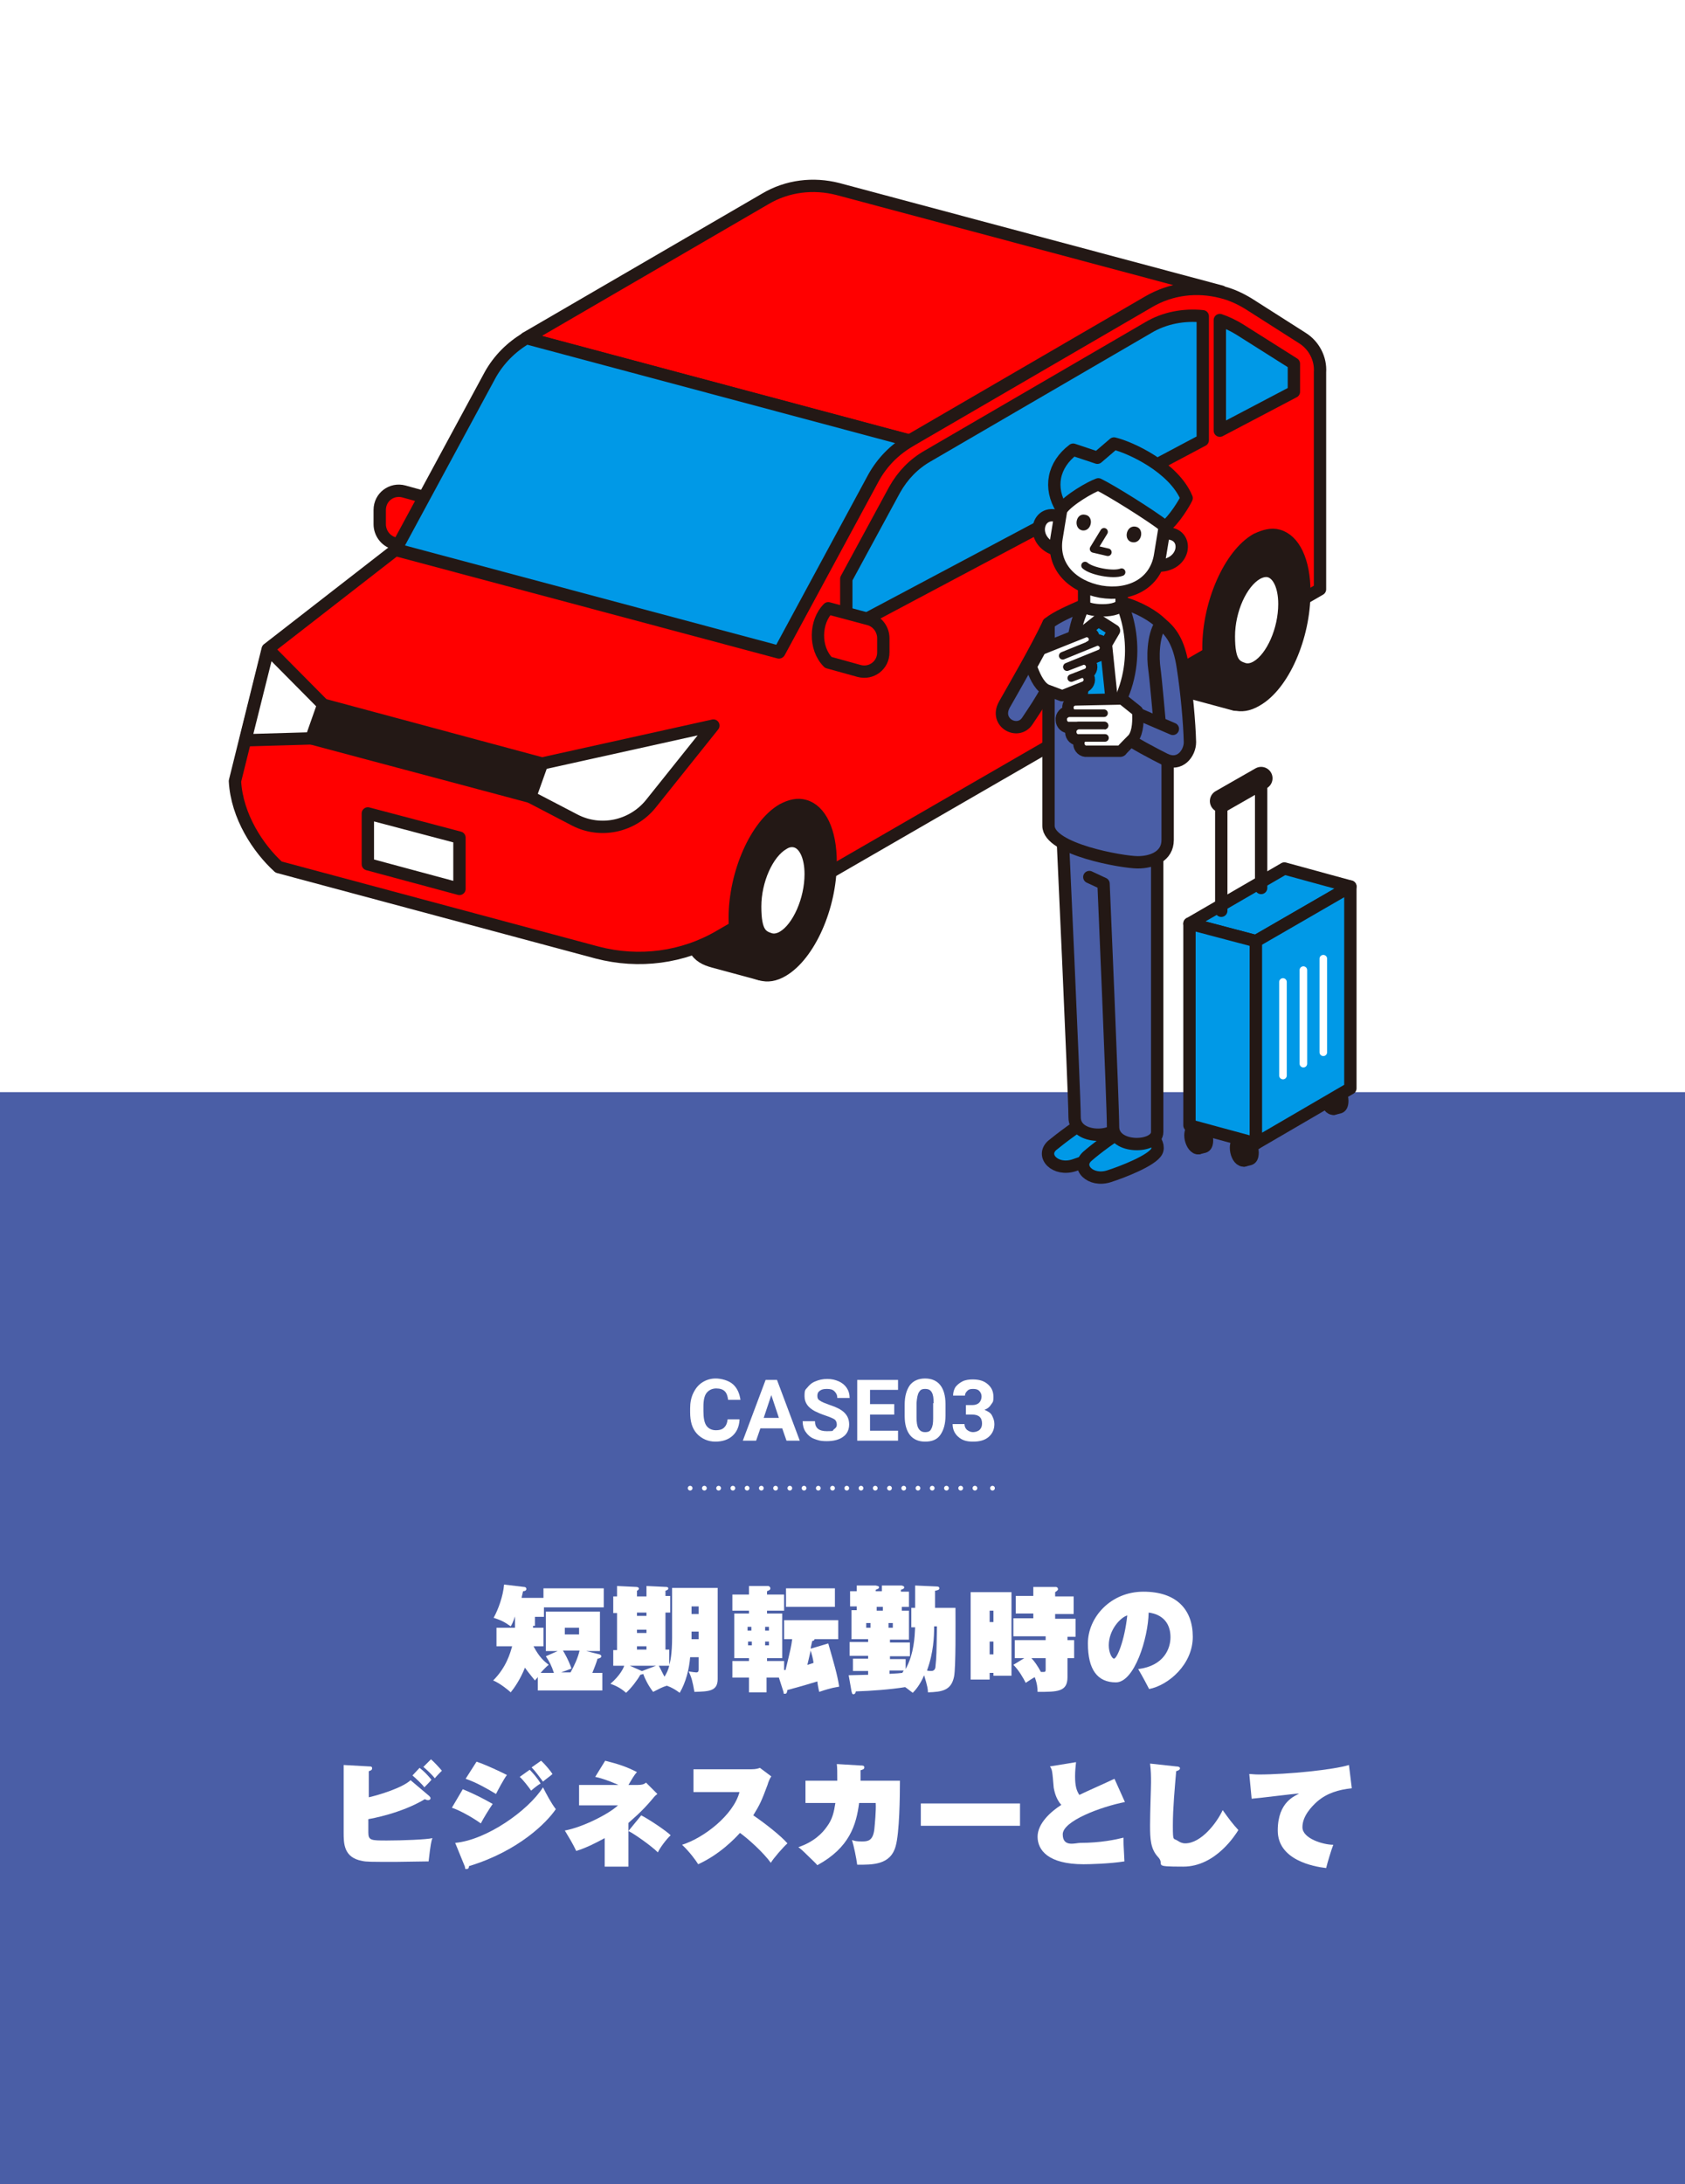
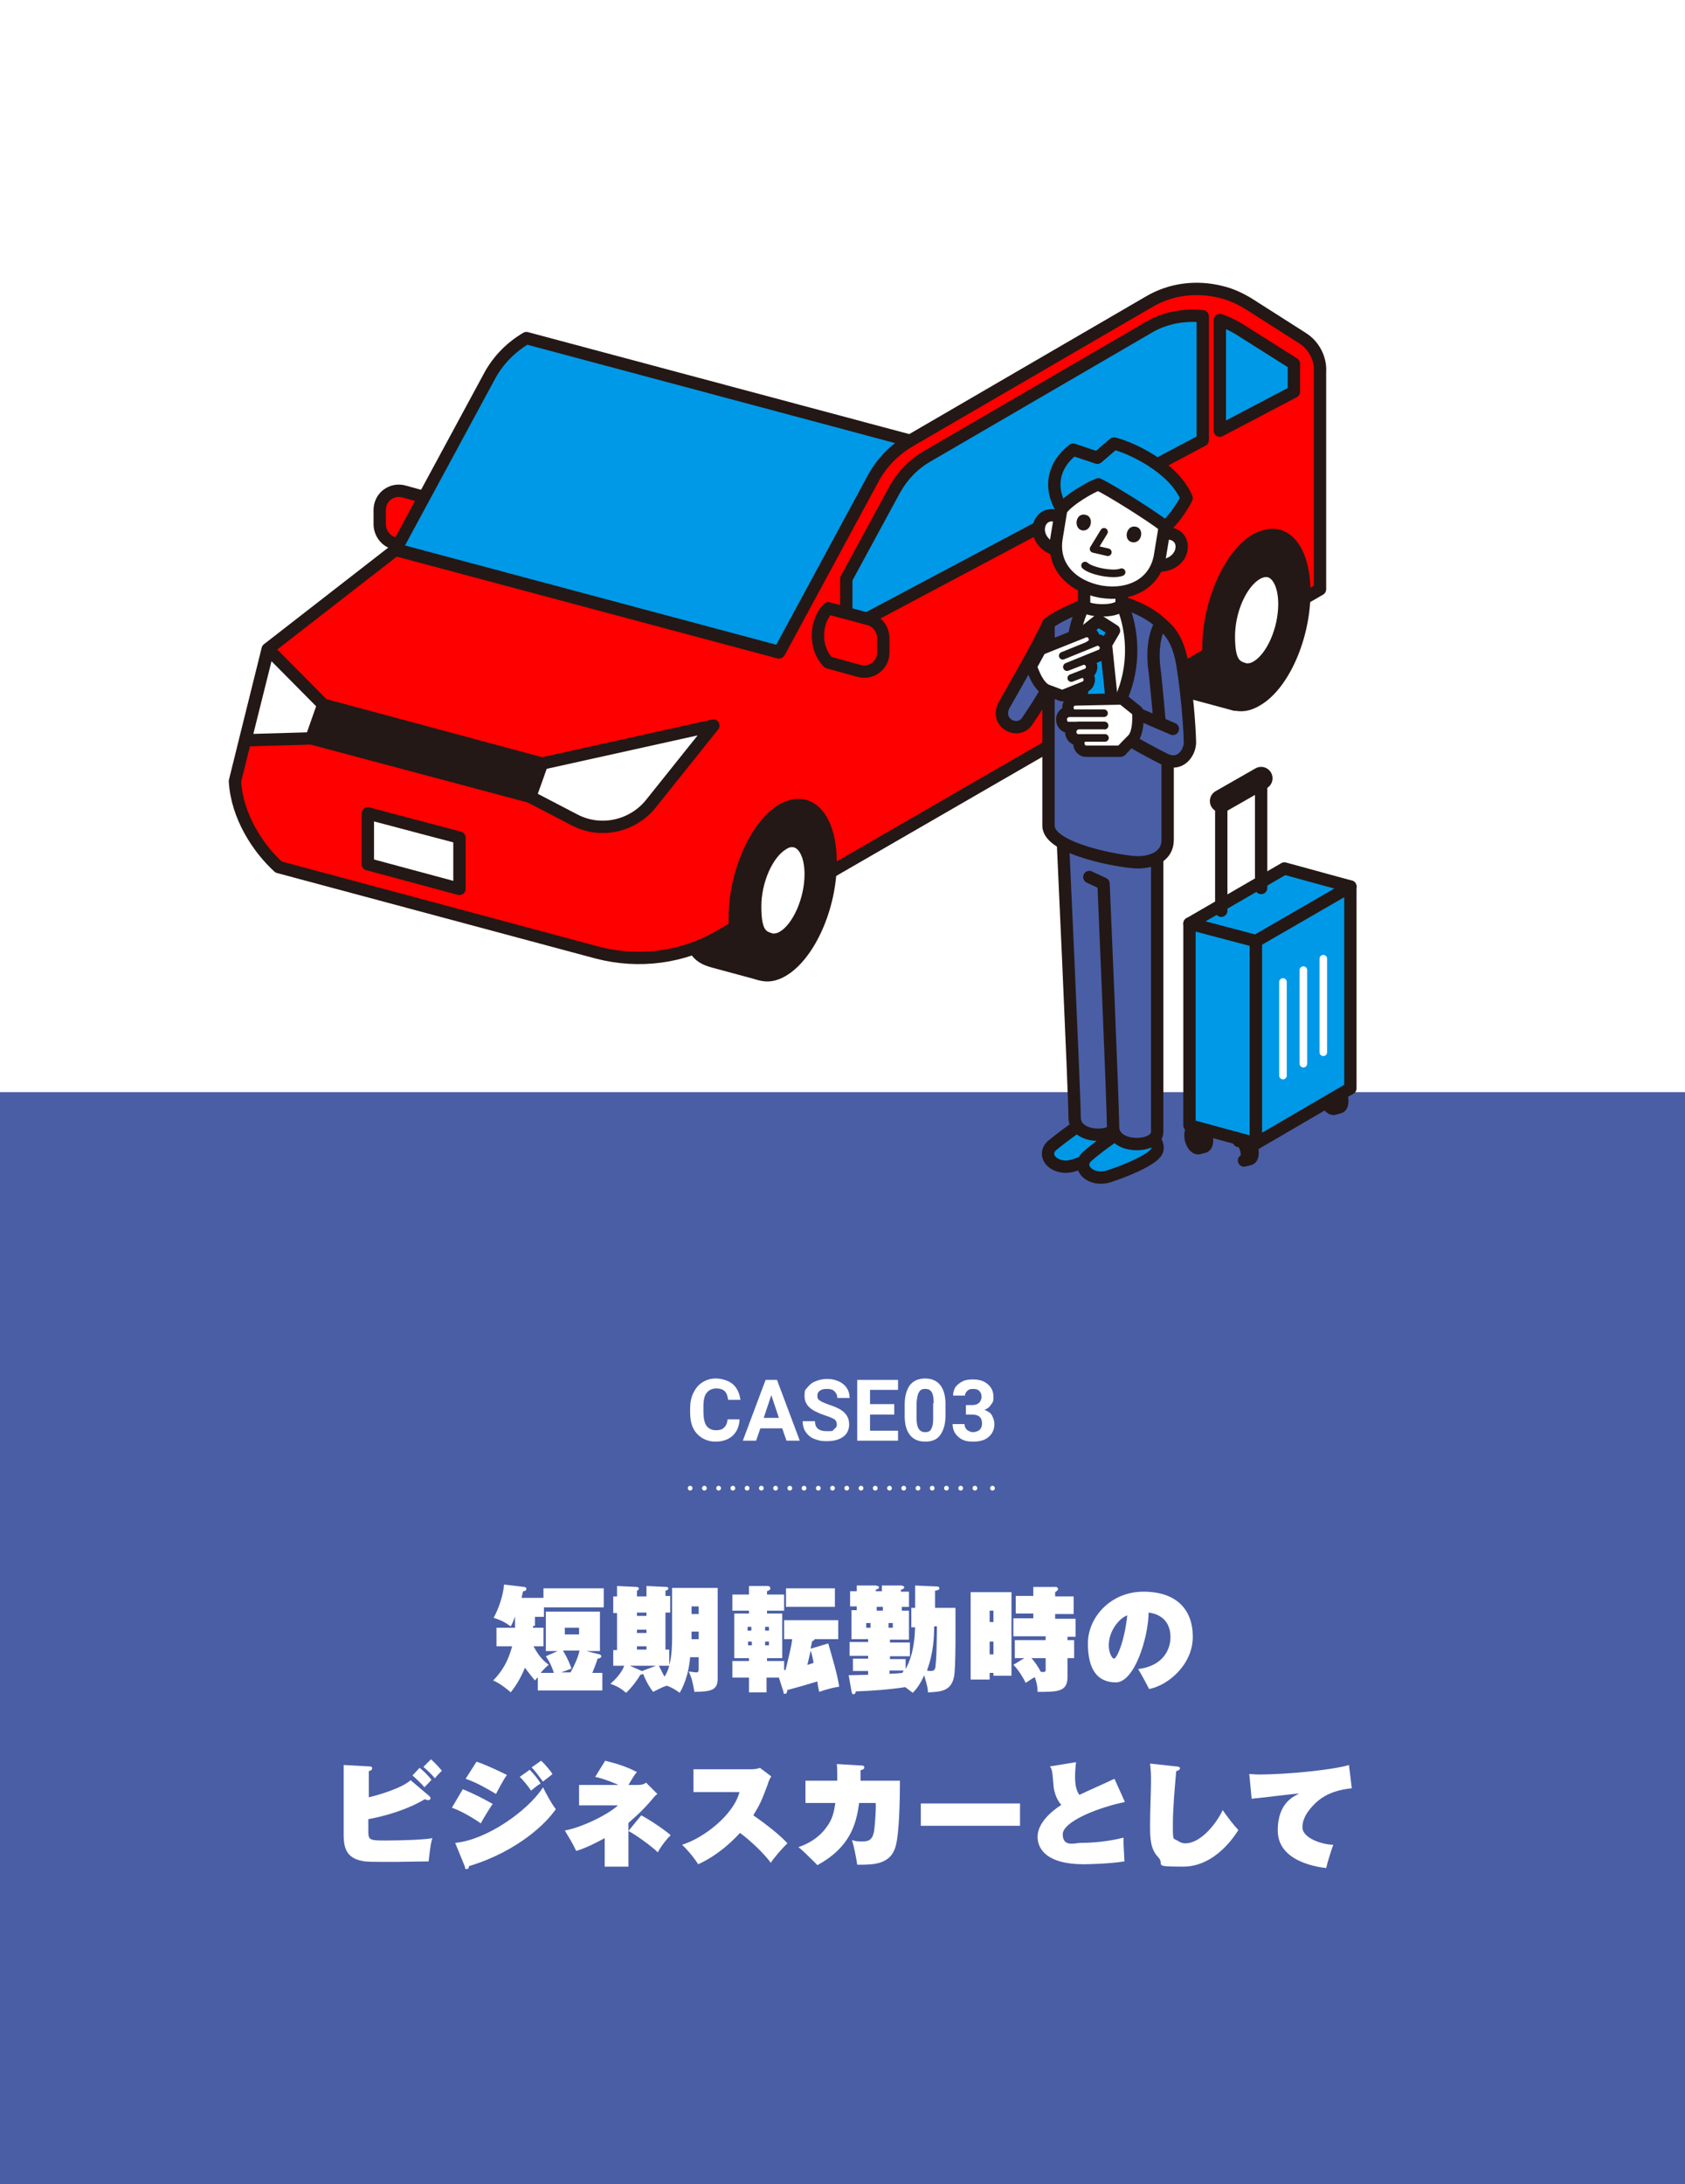
<svg xmlns="http://www.w3.org/2000/svg" id="_レイヤー_1" data-name=" レイヤー 1" version="1.1" viewBox="0 0 355 460">
  <defs>
    <style>
      .cls-1 {
        stroke-dasharray: 0 0 0 0 0 0 0 3;
      }

      .cls-1, .cls-2, .cls-3, .cls-4, .cls-5, .cls-6, .cls-7, .cls-8, .cls-9, .cls-10, .cls-11, .cls-12, .cls-13 {
        stroke-linecap: round;
      }

      .cls-1, .cls-4, .cls-6 {
        stroke: #fff;
      }

      .cls-1, .cls-4, .cls-6, .cls-8, .cls-11, .cls-12 {
        fill: none;
      }

      .cls-1, .cls-6 {
        stroke-miterlimit: 10;
      }

      .cls-2 {
        fill: red;
      }

      .cls-2, .cls-3, .cls-4, .cls-5, .cls-7, .cls-8, .cls-9, .cls-10, .cls-11, .cls-14, .cls-12, .cls-13 {
        stroke-linejoin: round;
      }

      .cls-2, .cls-3, .cls-5, .cls-7, .cls-8, .cls-9, .cls-10, .cls-11, .cls-14, .cls-12, .cls-13 {
        stroke: #231815;
      }

      .cls-2, .cls-5, .cls-7, .cls-9, .cls-11, .cls-14, .cls-13 {
        stroke-width: 2.6px;
      }

      .cls-3, .cls-4, .cls-12 {
        stroke-width: 1.6px;
      }

      .cls-3, .cls-5, .cls-10, .cls-15 {
        fill: #fff;
      }

      .cls-7, .cls-14 {
        fill: #0099e7;
      }

      .cls-8 {
        stroke-width: 4.8px;
      }

      .cls-9, .cls-16 {
        fill: #4a5ea6;
      }

      .cls-17, .cls-16, .cls-15 {
        stroke-width: 0px;
      }

      .cls-17, .cls-13 {
        fill: #231815;
      }

      .cls-10 {
        stroke-width: 3.2px;
      }
    </style>
  </defs>
  <rect class="cls-15" width="355" height="460" />
  <rect class="cls-16" y="230" width="355" height="230" />
  <g>
    <path class="cls-2" d="M83,114.4l8.6,2.3c2.8-2.8,3-8.4,0-11.4l-6.5-1.8c-2.6-.7-5.1,1.2-5.1,3.9v3c0,1.8,1.2,3.5,3,4Z" />
    <path class="cls-13" d="M159.5,167c-1.4-.4-2.9-.1-4.6.8-5.6,3.2-10.1,13.4-10.1,22.8s2.2,11,5.5,11.9l10,2.7c-3.3-.9-5.5-5.3-5.5-11.9s4.5-19.5,10.1-22.8c1.7-.9,3.2-1.2,4.6-.8l-10-2.7Z" />
    <path class="cls-13" d="M259.4,110.2c-1.4-.4-2.9,0-4.6.8-5.6,3.2-10.1,13.4-10.1,22.8s2.2,11,5.5,11.9l10,2.7c-3.3-.9-5.5-5.3-5.5-11.9s4.5-19.5,10.1-22.8c1.7-.9,3.2-1.2,4.6-.8l-10-2.7Z" />
    <path class="cls-2" d="M274.4,71.2l-11.3-7.2c-1.8-1.1-3.7-2-5.8-2.5-5.1-1.3-10.6-.7-15.3,2.1l-50.4,29.3c-3.2,1.9-5.8,4.5-7.6,7.7l-19.9,36.8-80.8-21.6-26.9,20.9-6.9,27.8h0c.4,7.4,4.9,14.2,9.2,18.1l67.1,18c8.8,2.3,18.1,1.1,25.9-3.5l126.4-73v-45.7c.2-2.9-1.3-5.7-3.7-7.2h0Z" />
    <polygon class="cls-13" points="111.7 167.8 114.2 160.8 68.1 148.4 65.6 155.5 111.7 167.8" />
    <path class="cls-13" d="M175,181.6c0-6.6-2.2-11-5.5-11.9-1.4-.4-2.9-.1-4.6.8-5.6,3.2-10.1,13.4-10.1,22.8s2.2,11,5.5,11.9c1.4.4,2.9.2,4.6-.8,5.6-3.3,10.1-13.4,10.1-22.8Z" />
    <path class="cls-5" d="M170.8,184.1c0-3.8-1.3-6.4-3.2-6.9-.8-.2-1.7-.1-2.6.5-3.3,1.9-5.9,7.7-5.9,13.2s1.3,6.3,3.2,6.9c.8.2,1.7.1,2.7-.5,3.2-1.9,5.8-7.8,5.8-13.2Z" />
    <path class="cls-13" d="M274.8,124.7c0-6.6-2.2-11-5.5-11.9-1.4-.4-2.9,0-4.6.8-5.6,3.2-10.1,13.4-10.1,22.8s2.2,11,5.5,11.9c1.4.4,2.9.2,4.6-.8,5.7-3.2,10.1-13.4,10.1-22.8h0Z" />
    <path class="cls-5" d="M270.6,127.2c0-3.8-1.3-6.4-3.2-6.9-.8-.2-1.7,0-2.6.5-3.3,1.9-5.9,7.7-5.9,13.2s1.3,6.3,3.2,6.9c.8.2,1.7.1,2.7-.5,3.2-1.9,5.8-7.7,5.8-13.2Z" />
-     <path class="cls-2" d="M191.6,92.8l50.4-29.3c4.7-2.7,10.3-3.5,15.3-2.1l-80.8-21.6c-5.1-1.3-10.6-.7-15.3,2.1l-50.4,29.3,80.8,21.6h0Z" />
    <path class="cls-14" d="M110.9,71.2c-3.2,1.9-5.8,4.5-7.6,7.7l-19.9,36.8,80.8,21.6,19.9-36.8c1.8-3.2,4.4-5.9,7.6-7.7,0,0-80.8-21.6-80.8-21.6Z" />
    <polygon class="cls-5" points="51.7 155.9 65.6 155.5 68.1 148.4 56.5 136.7 51.7 155.9" />
    <polygon class="cls-5" points="96.8 187.2 77.5 182 77.5 171.3 96.8 176.4 96.8 187.2" />
    <path class="cls-5" d="M114.2,160.8l-2.5,7,9.4,4.9c5.4,2.8,12.1,1.4,16-3.4l13.2-16.5s-36.1,8-36.1,8Z" />
    <path class="cls-14" d="M272.6,76.6l-11.4-7.2c-1.3-.8-2.7-1.5-4.2-2v23.3l15.6-8.2v-5.9Z" />
    <path class="cls-14" d="M178.3,132.6v-10.7l10.2-18.8c1.7-3,4-5.4,7-7.1l46.4-27c3.5-2.1,7.6-2.8,11.5-2.4v26.1l-75.1,39.9h0Z" />
    <path class="cls-2" d="M183.1,130.4l-8.6-2.3c-2.8,2.8-3,8.4,0,11.4l6.5,1.8c2.6.7,5.1-1.2,5.1-3.9v-3c0-1.8-1.2-3.5-3-4Z" />
  </g>
  <g>
    <path class="cls-13" d="M252.6,237.4c.2,0,.3,0,.5.1.6.4,1.2,1.6,1.2,2.6s-.3,1.3-.6,1.4l-1.2.3c.4-.1.6-.6.6-1.4s-.5-2.3-1.2-2.6c-.2-.1-.4-.1-.5-.1l1.2-.3Z" />
    <path class="cls-13" d="M250.8,239.1c0-.8.3-1.3.6-1.4.2,0,.3,0,.5.1.6.4,1.2,1.6,1.2,2.6s-.3,1.3-.6,1.4c-.2,0-.3,0-.5-.1-.7-.4-1.2-1.6-1.2-2.6Z" />
    <path class="cls-13" d="M262.2,240c.2,0,.3,0,.5.1.6.4,1.2,1.6,1.2,2.6s-.3,1.3-.6,1.4l-1.2.3c.4-.1.6-.6.6-1.4s-.5-2.3-1.2-2.6c-.2-.1-.4-.1-.5-.1l1.2-.3Z" />
-     <path class="cls-13" d="M260.4,241.7c0-.8.3-1.3.6-1.4.2,0,.3,0,.5.1.6.4,1.2,1.6,1.2,2.6s-.3,1.3-.6,1.4c-.2,0-.3,0-.5-.1-.7-.3-1.2-1.5-1.2-2.6Z" />
    <path class="cls-13" d="M281.1,229.1c.2,0,.3,0,.5.1.6.4,1.2,1.6,1.2,2.6s-.3,1.3-.6,1.4l-1.2.3c.4-.1.6-.6.6-1.4s-.5-2.3-1.2-2.6c-.2-.1-.4-.1-.5-.1l1.2-.3Z" />
    <path class="cls-13" d="M279.3,230.8c0-.8.3-1.3.6-1.4.2,0,.3,0,.5.1.6.4,1.2,1.6,1.2,2.6s-.3,1.3-.6,1.4c-.2,0-.3,0-.5-.1-.6-.3-1.2-1.5-1.2-2.6Z" />
    <polygon class="cls-7" points="284.5 186.7 270.6 182.9 250.6 194.5 264.6 198.2 284.5 186.7" />
    <polygon class="cls-7" points="264.6 198.2 250.6 194.5 250.6 237 264.6 240.8 264.6 198.2" />
    <polygon class="cls-7" points="264.6 198.2 284.5 186.7 284.5 229.2 264.6 240.8 264.6 198.2" />
    <polyline class="cls-11" points="257.3 191.8 257.3 168.7 265.7 163.9 265.7 187" />
    <line class="cls-8" x1="257.3" y1="168.7" x2="265.7" y2="163.9" />
    <line class="cls-4" x1="270.3" y1="226.5" x2="270.3" y2="206.8" />
    <line class="cls-4" x1="278.8" y1="201.9" x2="278.8" y2="221.6" />
    <line class="cls-4" x1="274.6" y1="224" x2="274.6" y2="204.3" />
  </g>
  <g>
    <path class="cls-5" d="M223.7,109.1c-5.2-2.8-7.3,5.1-.8,6.8" />
    <path class="cls-5" d="M245,112.4c5.8-.9,5.2,7.2-1.5,6.7" />
    <path class="cls-7" d="M231.3,234.4c2.8.7,6,3.9,5,5.8-1,1.9-7.2,4.3-10,5.2-4,1.3-7.1-2-4.6-4.2,1.7-1.4,5.5-4.3,9.6-6.8Z" />
    <path class="cls-7" d="M238.7,236.7c2.8.7,6,3.9,5,5.8-1,1.9-7.2,4.3-10,5.2-4,1.3-7.1-2-4.6-4.2,1.7-1.5,5.5-4.4,9.6-6.8Z" />
    <path class="cls-9" d="M235.7,176.1v60.3c0,3.4-9.3,3.8-9.3-1.1s-2.7-63.2-2.7-63.2" />
    <path class="cls-9" d="M229.5,184.7l3,1.4s2,46.4,2,51.2,9.3,4.5,9.3,1.1v-64.3l-16.8-1.6" />
    <path class="cls-9" d="M236.3,126.9c3.6.9,7,3,8.3,4.4s1.4,5.6,1.4,8.1v37.5c0,3.4-3.2,4.7-6.3,4.7s-18.8-2.7-18.8-7.7v-42.6c1.7-1.4,4.6-2.6,7.5-3.9l7.9-.5h0Z" />
    <path class="cls-5" d="M228.4,127.4c-4.2,8.4-3.1,21.6,2,27.5,9-7.9,9.4-20.2,5.8-28.1,0,0-7.8.6-7.8.6Z" />
    <path class="cls-5" d="M228.4,122.4v5c0,1.4,7.9,1.8,7.9-.5v-6.3" />
    <path class="cls-5" d="M222.6,113.3c-1,6,3.3,10.2,9.3,11.3,6,1,11.5-1.6,12.5-7.6l1-6.1c1-6-3.3-10.2-9.3-11.3-6-1-11.5,1.6-12.5,7.6l-1,6.1Z" />
    <path class="cls-7" d="M230.4,155c1.7-1.5,3-3.1,4.1-4.8l-1.5-14.5,1.7-2.9-3.3-2.1-2.9,2.3.9,2.7-2,13.9c.8,2.1,1.8,4,3,5.4h0Z" />
    <path class="cls-9" d="M247.1,153.5l-7.9-3.4c-2.6-.1-3.2,4-2,5.1s6.2,3.7,8.2,4.7c3.2,1.6,5.3-1.3,5.3-3.6-.1-4.1-.7-10.7-1.5-15.8-.8-5.4-2.6-7.6-4.6-9.2-1.8,2.7-1.7,7.4-1.4,9.5s1.1,11.2,1.1,11.2" />
    <g>
      <path class="cls-10" d="M236.3,147.6l-9.7.2c-.7,0-1.3.6-1.2,1.3,0,.7.6,1.3,1.3,1.2h-1.4c-.7,0-1.3.6-1.2,1.3,0,.7.6,1.3,1.3,1.2h2c-.7,0-1.3.6-1.2,1.3,0,.7.6,1.3,1.3,1.2h1.4c-.7,0-1.3.6-1.2,1.3,0,.7.6,1.3,1.3,1.2h7c0-.1,2.4-2.5,2.4-2.5,1-1.3,1-3.8.9-5.3l-3-2.4h0Z" />
-       <path class="cls-10" d="M232.6,150.2h-7.4c-.7.1-1.3.7-1.2,1.4,0,.7.6,1.3,1.3,1.2h7.4" />
      <path class="cls-10" d="M232.7,152.8h-5.5c-.7.1-1.3.7-1.2,1.4,0,.7.6,1.3,1.3,1.2h5.5" />
    </g>
    <g>
      <path class="cls-3" d="M236.3,147.6l-9.7.2c-.7,0-1.3.6-1.2,1.3,0,.7.6,1.3,1.3,1.2h-1.4c-.7,0-1.3.6-1.2,1.3,0,.7.6,1.3,1.3,1.2h2c-.7,0-1.3.6-1.2,1.3,0,.7.6,1.3,1.3,1.2h1.4c-.7,0-1.3.6-1.2,1.3,0,.7.6,1.3,1.3,1.2h7c0-.1,2.4-2.5,2.4-2.5,1-1.3,1-3.8.9-5.3l-3-2.4h0Z" />
      <path class="cls-3" d="M232.6,150.2h-7.4c-.7.1-1.3.7-1.2,1.4,0,.7.6,1.3,1.3,1.2h7.4" />
      <path class="cls-3" d="M232.7,152.8h-5.5c-.7.1-1.3.7-1.2,1.4,0,.7.6,1.3,1.3,1.2h5.5" />
    </g>
    <path class="cls-9" d="M220.9,131.3c-2.6,5.5-7.1,13.2-9.3,17.1-2.1,3.8,2.8,6.4,4.8,3.5,1.8-2.7,2.7-4,4.3-6.9l.2-13.7h0Z" />
    <polyline class="cls-12" points="232.6 112 230.4 115.6 233.4 116.3" />
    <path class="cls-17" d="M228.6,108.4c2,.3,1.4,3.6-.6,3.3-1.9-.4-1.4-3.7.6-3.3Z" />
    <path class="cls-17" d="M239.2,110.9c2,.3,1.4,3.6-.6,3.3s-1.4-3.6.6-3.3Z" />
    <path class="cls-14" d="M223.7,107.2c1.5-2,6-4.6,7.7-5.2,2.5,1.2,10.9,6.4,14.1,8.9,1.9-1.4,4.1-5.1,4.5-6-2.7-6.5-11.9-10.7-15.3-11.5l-3.5,3-5.1-1.7c-4.2,3.2-5.2,8-2.4,12.5Z" />
    <path class="cls-12" d="M228.6,119.1c1.3,1.2,5.9,2.1,7.7,1.4" />
    <g>
      <path class="cls-10" d="M219.5,137.1l9-3.6c.6-.3,1.4.1,1.6.7.3.6-.1,1.4-.7,1.6l1.3-.5c.6-.3,1.4.1,1.6.7.3.6-.1,1.4-.7,1.6l-3.8,1.6c.6-.3,1.4.1,1.6.7.3.6-.1,1.4-.7,1.6l-1.3.5c.6-.3,1.4.1,1.6.7.3.6-.1,1.4-.7,1.6l-4.5,1.8-3.2-1.2c-1.5-.8-2.4-3.2-2.9-4.5l1.8-3.3h0Z" />
      <path class="cls-10" d="M223.9,138.1l6.9-2.8c.6-.3,1.4.1,1.6.7.3.6-.1,1.4-.7,1.6l-6.9,2.8" />
      <path class="cls-10" d="M224.8,140.5l3.1-1.2c.6-.3,1.4.1,1.6.7.3.6-.1,1.4-.7,1.6l-3.1,1.2" />
    </g>
    <g>
      <path class="cls-3" d="M219.5,137.1l9-3.6c.6-.3,1.4.1,1.6.7.3.6-.1,1.4-.7,1.6l1.3-.5c.6-.3,1.4.1,1.6.7.3.6-.1,1.4-.7,1.6l-3.8,1.6c.6-.3,1.4.1,1.6.7.3.6-.1,1.4-.7,1.6l-1.3.5c.6-.3,1.4.1,1.6.7.3.6-.1,1.4-.7,1.6l-4.5,1.8-3.2-1.2c-1.5-.8-2.4-3.2-2.9-4.5l1.8-3.3h0Z" />
      <path class="cls-3" d="M223.9,138.1l6.9-2.8c.6-.3,1.4.1,1.6.7.3.6-.1,1.4-.7,1.6l-6.9,2.8" />
      <path class="cls-3" d="M224.8,140.5l3.1-1.2c.6-.3,1.4.1,1.6.7.3.6-.1,1.4-.7,1.6l-3.1,1.2" />
    </g>
  </g>
  <g>
    <line class="cls-6" x1="145.4" y1="313.4" x2="145.4" y2="313.4" />
    <line class="cls-1" x1="148.4" y1="313.4" x2="207.6" y2="313.4" />
    <line class="cls-6" x1="209.1" y1="313.4" x2="209.1" y2="313.4" />
  </g>
  <g>
    <path class="cls-15" d="M155.8,299.1c-.1,1.4-.6,2.5-1.5,3.3s-2.1,1.2-3.6,1.2-2.9-.6-3.9-1.7-1.4-2.6-1.4-4.5v-.8c0-1.2.2-2.3.7-3.3s1.1-1.7,1.9-2.2,1.7-.8,2.8-.8,2.7.4,3.6,1.2,1.4,1.9,1.6,3.3h-2.6c-.1-.8-.3-1.4-.7-1.8s-1-.6-1.8-.6-1.5.3-2,.9-.7,1.6-.7,2.9v1c0,1.4.2,2.4.6,3s1.1,1,2,1,1.4-.2,1.8-.6.6-.9.7-1.7h2.5v.2h0Z" />
    <path class="cls-15" d="M164.8,300.8h-4.6l-.9,2.6h-2.8l4.8-12.8h2.4l4.8,12.8h-2.8l-.9-2.6ZM160.9,298.6h3.2l-1.6-4.8-1.6,4.8h0Z" />
    <path class="cls-15" d="M176.3,300c0-.5-.2-.9-.5-1.1s-1-.5-1.9-.8-1.6-.6-2.2-.9c-1.5-.8-2.2-1.8-2.2-3.2s.2-1.3.6-1.8c.4-.5.9-1,1.7-1.3.7-.3,1.5-.5,2.5-.5s1.7.2,2.4.5,1.3.8,1.7,1.4.6,1.3.6,2.1h-2.6c0-.6-.2-1-.6-1.4s-.9-.5-1.6-.5-1.1.1-1.5.4-.5.6-.5,1.1.2.8.6,1c.4.3,1,.5,1.8.8,1.5.5,2.6,1,3.3,1.7s1,1.5,1,2.5-.4,2-1.3,2.6c-.8.6-2,.9-3.4.9s-1.9-.2-2.7-.5-1.4-.9-1.8-1.5c-.4-.6-.6-1.4-.6-2.2h2.6c0,1.4.8,2.1,2.5,2.1s1.1-.1,1.5-.4.6-.5.6-1h0Z" />
    <path class="cls-15" d="M188.4,297.9h-5.1v3.4h5.9v2.1h-8.6v-12.8h8.6v2.1h-5.9v3h5.1v2.2h0Z" />
    <path class="cls-15" d="M199.2,298.1c0,1.8-.4,3.1-1.1,4.1s-1.8,1.4-3.2,1.4-2.5-.5-3.2-1.4-1.1-2.2-1.1-4v-2.4c0-1.8.4-3.1,1.1-4.1.7-.9,1.8-1.4,3.2-1.4s2.5.5,3.2,1.4,1.1,2.2,1.1,4v2.4ZM196.7,295.5c0-1.1-.1-1.8-.4-2.3-.3-.5-.7-.7-1.4-.7s-1,.2-1.3.7-.4,1.2-.5,2.2v3.1c0,1,.1,1.8.4,2.3.3.5.7.8,1.4.8s1.1-.2,1.3-.7c.3-.5.4-1.2.4-2.2v-3.2h.1Z" />
    <path class="cls-15" d="M203.5,295.9h1.4c.6,0,1.1-.2,1.4-.5s.5-.8.5-1.3-.2-.9-.5-1.2c-.3-.3-.7-.4-1.3-.4s-.9.1-1.2.4-.5.6-.5,1h-2.5c0-.7.2-1.3.5-1.8.4-.5.9-.9,1.5-1.2.6-.3,1.4-.4,2.1-.4,1.4,0,2.4.3,3.2,1s1.2,1.5,1.2,2.7-.2,1.1-.5,1.6-.8.9-1.4,1.1c.7.3,1.3.6,1.6,1.2s.5,1.1.5,1.8c0,1.1-.4,2-1.2,2.7s-1.9,1-3.3,1-2.3-.3-3.1-1-1.2-1.6-1.2-2.7h2.5c0,.5.2.9.5,1.2.4.3.8.5,1.3.5s1.1-.2,1.4-.5c.3-.3.5-.7.5-1.3,0-1.3-.7-1.9-2.1-1.9h-1.3v-2h0Z" />
  </g>
  <g>
    <path class="cls-15" d="M112.3,342.4v.4h2.2v3.9h-2.1c1.3,2.4,2.2,3.1,3.2,3.9-.5.4-1,.9-1.7,1.7h2.8c-.5-1.5-.9-2.3-1.7-3.5l2.5-1.1h-2.5v-8.3h11.4v8.3h-2.9l2.8.7c.3.1.4.3.4.4,0,.3-.5.5-.8.5-.4,1.3-.6,1.7-1.1,3h2.1v3.7h-13.6v-2.9c0,.2-.2.3-.6.8-.9-1.1-1.7-2.1-2.1-2.7-1,2.5-2.2,4.2-3,5.2-.3-.3-2.2-1.9-3.7-2.5,2.8-2.8,3.6-5.8,4-7.2h-3.3v-3.9h3.9v-2.4h0c-.4,1.2-.6,1.6-.9,2.1-1.4-1-2.1-1.3-3.6-1.8,1-1.8,2-4.6,2.2-7l4.2.5c.4,0,.5.3.5.4,0,.4-.4.5-.7.5,0,.1-.3,1.2-.3,1.4h4.6v-2h12.7v4h-12.6v2h-1.9v1.9h-.4ZM118.6,347.6c.2.3,1.2,2,1.8,3.8-.9.3-1,.4-2.2.8h2c.8-1.4,1.6-3.2,1.9-4.6h-3.5ZM119,342.8v1.4h3v-1.4h-3Z" />
    <path class="cls-15" d="M145.4,349c-.2,2.5-.9,5.3-2.2,7.5-.8-.6-1.6-1.1-2.7-1.5-1,.3-1.5.6-2.9,1.3-1-1.3-1.7-2.7-2.1-3.8-.1.1-.2.1-.6.2-.6,1.1-1.9,2.8-3,3.8-1.3-1.2-2.7-1.7-3.3-1.9,2.1-1.8,2.8-3.4,2.9-3.8h-2.3v-3.3h.8v-7.8h-.8v-3.5h.8v-2.2l4.1.2c.3,0,.5.2.5.3,0,.3-.2.4-.4.5v1.2h2v-2.2l4.2.2c.2,0,.4.1.4.3,0,.3-.3.4-.6.5v1.1h1v3.5h-1v7.8h.8v3.2c.2-.6.6-2.2.6-5.8v-10.4h9.6v19.2c0,2.6-1.9,2.6-4.9,2.7-.4-2.3-.6-3-1.2-4.3.6.1,1.5.2,1.6.2.5,0,.5-.4.5-.8v-2.4h-1.8ZM138.2,350.8h-5.5l2.5,1.1h.1l2.9-1.1ZM134.2,339.6v.7h2v-.7h-2ZM134.2,343.2v.7h2v-.7h-2ZM134.2,346.7v.7h2v-.7h-2ZM138.8,350.8c.3.5.8,1.6,1.2,2.3.5-.8.8-1.5,1-2.3h-2.2ZM145.7,339.9h1.5v-1.6h-1.5v1.6ZM147.2,343.6h-1.5v1.6h1.5v-1.6Z" />
    <path class="cls-15" d="M161.6,349.8h3.6v1.9h.3c1.1-4.5,1.2-5,1.4-6.5h-1.7v-4h11.4v4h-5c0,.2-.1.3-.5.4,0,.2-.3,1.3-.3,1.6l3.7-1.1c1.2,4.2,1.9,6.5,2.3,9.1-1.9.3-3,.7-4.2,1.1-.1-.3-.4-1.9-.4-2.2-1,.3-3.6,1.1-6.3,1.8-.1.4-.1.8-.5.8s-.3-.1-.3-.3l-1-3.1h-2.6v3.1h-3.7v-3.1h-3.5v-3.5h3.5v-.6h-3.1v-9.4h3.1v-.6h-3.5v-3.4h3.5v-1.8h4.1c.2.1.4.2.4.5s-.2.4-.7.6v.7h3.6v3.4h-3.6v.6h3.2v9.4h-3.2v.6ZM158.3,343.4v-.8h-.8v.8h.8ZM157.6,345.7v.8h.8v-.8h-.8ZM162,343.4v-.8h-.8v.8h.8ZM161.2,345.7v.8h.8v-.8h-.8ZM175.9,334.5v3.9h-10.3v-3.9h10.3ZM170.8,347.6c-.1.4-.5,2.2-.7,3,.2,0,.3-.1,1.3-.4-.1-.9-.4-1.9-.6-2.6Z" />
    <path class="cls-15" d="M192,342.6v-4h.8v-4.7l4.5.2c.4,0,.6.1.6.4s-.3.4-.9.5v3.6h4.3c0,3,.1,12.6-.3,14.5-.6,2.9-2.5,3.2-5.5,3.3,0-.6-.1-1.3-.8-3.6-.9,2.1-1.9,3.2-2.4,3.7-.7-.5-1-.8-1.6-1.2-3.1.5-7.2.8-10.4.9,0,.3-.2.6-.5.6s-.3-.3-.4-.6l-.6-3.4c.1,0,3.8-.1,4.1-.1v-.8h-3.2v-2.6h3.2v-.6h-3.9v-2.9h3.9v-.6h-3.5v-6.1h1.1v-.8h-1.4v-3.2h1.4v-1.2h4c.4.1.7.1.7.4s-.5.4-.7.5v.3h1.3v-1.2h4.2c.2.1.5.1.5.4s-.4.4-.7.5v.4h1.7v3.2h-1.5v.8h1.5v6.1h-4v.6h4.2v2.9h-4.2v.6h3.3v2.1c1.8-3.3,1.9-6.8,2-8.8h-.8ZM183.4,341.8h-.9v1h.9v-1ZM184.7,338.4v.8h1.3v-.8h-1.3ZM187.2,342.8h.9v-1h-.9v1ZM187.4,352.5c1.8-.1,1.9-.1,2.7-.2.1-.2.2-.3.3-.5h-3v.7ZM196.8,342.6c0,2-.1,5.4-1.5,9.2.3.1.7.1.9.1.8,0,.9-.7.9-1.1.2-1.9.2-2.5.3-8.3h-.6,0Z" />
    <path class="cls-15" d="M213.1,335.3v17.6h-3.8v-.6h-.8v1.4h-4v-18.4h8.6ZM209.3,341.6v-2.4h-.8v2.4h.8ZM208.5,345.7v2.7h.8v-2.7h-.8ZM224.9,345.4h1.4v3.8h-1.4v4c0,3.1-2.1,3.1-6.3,3.1,0-.8-.1-1.8-.6-3.1-.4.2-1.3.8-1.9,1.2-.5-1-1.4-2.6-2.6-3.8l2.3-1.4h-2v-3.8h6.5v-.8h-6.8v-3.8h4.2v-1h-3.7v-3.7h3.7v-1.9h4.8c.4.1.4.4.4.5,0,.2-.3.4-.6.6v.9h3.9v3.7h-3.9v1h4.3v3.8h-1.7v.7h0ZM220.3,349.2h-3c.6.6,1.3,1.6,2,2.9h.6c.4,0,.4-.2.4-.6v-2.3Z" />
    <path class="cls-15" d="M239.8,351.5c5.5-.7,6.8-4.4,6.8-6.7,0-4.5-3.7-5.1-4.6-5.2-.1,5.4-3,14.7-6.9,14.7s-5.9-2.7-5.9-8.2,4.8-10.9,11.7-10.9,10.4,3.7,10.4,9.5-5.1,10.2-9.2,11c-.4-.8-1.3-2.5-2.3-4.2h0ZM233.6,346.5c0,1.6.7,2.8,1.1,2.8.6,0,2.2-3.6,2.8-9.1-1.4.4-3.9,3-3.9,6.3h0Z" />
    <path class="cls-15" d="M90.4,378.2c.2.2.3.3.3.5,0,.3-.3.4-.5.4-.3,0-.5-.1-.7-.2-5,3-11.3,4.1-11.9,4.2v2.8c0,1.7.6,1.7,3.9,1.7s8.4-.2,9.6-.5c-.2.5-.4,1.3-.8,4.9-1.1,0-5.8.1-6.8.1-5.6,0-6.3,0-7.2-.2-3.9-.7-3.9-3.7-3.9-6v-14.2l5.4.3c.3,0,.6,0,.6.4s-.4.5-.7.6v5.5c2.2-.5,7.1-2,8.8-3.6l3.9,3.3h0ZM88.4,372.3c.9.7,1.6,1.4,2.5,2.5-.2.3-1.3,1.4-1.5,1.6-.4-.6-1.8-1.9-2.5-2.5l1.5-1.6ZM90.8,370.5c.6.5,1.8,1.8,2.3,2.4-.4.4-1,1-1.5,1.6-.5-.7-1.8-1.9-2.4-2.4l1.6-1.6Z" />
-     <path class="cls-15" d="M97.5,376.8c2.9,1.2,4.7,2.2,6.3,3.1-.7,1-2,3.1-2.5,4.1-2.1-1.5-4.8-2.9-6.1-3.3l2.3-3.9h0ZM95.9,388.1c6.6-.6,15.4-6.8,18.5-11.7.7,1.4,1.7,3.3,2.7,4.6-1.9,2.8-7.8,8.8-18.3,12,0,.2,0,.6-.5.6s-.2-.1-.4-.6l-2-4.9ZM100.4,371c2.1.7,5,2.1,6.4,2.8-.7.9-2,3.4-2.3,4-2-1.2-4.1-2.4-6.4-3.2l2.3-3.6h0ZM111.6,372.7c.5.5,1.6,1.7,2.3,2.9-.4.2-1.2.8-2,1.5-.4-.6-1.7-2.3-2.4-2.9l2.1-1.5ZM114,370.8c.9.8,2.1,2.3,2.4,2.8-.3.3-1.7,1.3-2,1.6-.6-.8-1.6-2.2-2.4-3l2-1.4Z" />
+     <path class="cls-15" d="M97.5,376.8c2.9,1.2,4.7,2.2,6.3,3.1-.7,1-2,3.1-2.5,4.1-2.1-1.5-4.8-2.9-6.1-3.3l2.3-3.9h0ZM95.9,388.1c6.6-.6,15.4-6.8,18.5-11.7.7,1.4,1.7,3.3,2.7,4.6-1.9,2.8-7.8,8.8-18.3,12,0,.2,0,.6-.5.6s-.2-.1-.4-.6l-2-4.9ZM100.4,371c2.1.7,5,2.1,6.4,2.8-.7.9-2,3.4-2.3,4-2-1.2-4.1-2.4-6.4-3.2l2.3-3.6h0ZM111.6,372.7c.5.5,1.6,1.7,2.3,2.9-.4.2-1.2.8-2,1.5-.4-.6-1.7-2.3-2.4-2.9ZM114,370.8c.9.8,2.1,2.3,2.4,2.8-.3.3-1.7,1.3-2,1.6-.6-.8-1.6-2.2-2.4-3l2-1.4Z" />
    <path class="cls-15" d="M135.1,382.3c1.9,1,5.3,3.3,6.2,4.2-.9.8-2.3,2.7-2.7,3.6-1.3-1.3-4.8-3.8-6.2-4.5v7.5h-5v-6c-1.5.8-3.7,2-6,2.7-.7-1.5-1.5-2.8-2.4-4.3,3.8-.7,9.3-3.5,11.2-5.3h-8.2v-4.3h8.3c-.2-.1-2.9-1.3-4.9-1.7l2.1-3.4c2.8.7,4.6,1.3,6.7,2.4-.6.6-1.2,1.7-1.8,2.7h1.9c.8,0,1.4-.1,1.8-.5l2.4,2.4c-.4.3-.6.5-1,1-2.4,2.9-4.7,4.7-5.1,5.1v1.7l2.7-3.3h0Z" />
    <path class="cls-15" d="M146.1,377.3v-4.7h12.1c1.2,0,1.6-.2,1.9-.3l2.4,1.8c-.3.4-.6,1.1-.8,1.8-1.3,3.5-1.6,4.1-3,6.4,2.5,1.7,5.8,4.3,7.2,5.9-.9.8-3,3.2-3.5,4.1-1.6-2.2-4.7-5-6.5-6.3-1,1.1-4.2,4.5-8.8,6.6-.5-.8-1.8-2.6-3.4-4.1,4.5-1.4,10.8-6.2,12.1-11.1h-9.7Z" />
    <path class="cls-15" d="M181.3,371.8c.4,0,.8,0,.8.4s-.4.5-.8.6v2.2h8.3c0,3.4-.1,11-.9,13.8-1.1,4-4.9,3.9-8.1,3.9-.2-1.5-.7-3.9-1.1-5.2.6.2.9.3,2.1.3s2.3-.1,2.6-2.5c.1-1,.4-4,.3-5.6h-3.5c-.6,4.6-2,9.4-8.8,13.1-.3-.4-1.3-1.3-1.9-1.9-1.3-1.3-1.7-1.6-2.1-1.9,3.3-1.1,5.1-3,6-4.3,1.2-1.6,1.5-3.1,1.8-5h-6.3v-4.7h6.7c0-1.8,0-2.7-.1-3.5l5,.3h0Z" />
    <path class="cls-15" d="M214.9,379.8v4.7h-20.9v-4.7h20.9Z" />
    <path class="cls-15" d="M237,379.5c-5.1,1-13.1,4-13.1,6.8s2.7,1.8,3.7,1.8c4.3,0,7.5-.7,9.1-1.1,0,1.1,0,1.5.2,5-3.1.5-7.4.6-8.6.6-7.5,0-9.7-3-9.7-5.8s2.8-5.3,5-6.7c-1.2-1.3-1.5-3.1-1.6-3.6-.3-3.5-.3-3.8-.8-4.5l5.5-.9c-.1,1-.2,1.9-.2,3,0,2,.3,3,.9,3.9,1.2-.6,6.4-2.9,7.4-3.4l2.2,4.9h0Z" />
    <path class="cls-15" d="M247.8,372c.4,0,.8.1.8.4s-.4.5-.8.6c-.3,3.6-.7,7.8-.7,11.4s.1,2.6,1.1,3.3c.3.2.8.5,1.5.5,3.3,0,6.6-4.2,7.9-7,1.2,1.7,2.1,2.9,3.3,4.2-.5.8-4.7,7.7-11.6,7.7s-3.7-.3-5.3-2-1.7-3.8-1.7-6.7.2-7.7.2-9,0-2.4-.2-4l5.5.6h0Z" />
    <path class="cls-15" d="M284.8,376.6c-2.8.3-5.2,1-7.3,2.8-1.1,1-3.1,3-3.1,5.4s4.4,3.7,6.5,3.7c-.4,1-1.3,4-1.5,4.9-2.7-.3-10.2-1.7-10.2-7.9s3.8-7.3,4.5-7.8c-1.6.1-8.5,1-10,1.1l-.5-5.2c.5,0,1.1.1,2,.1,6.1,0,15.8-1,19-2l.6,4.9Z" />
  </g>
</svg>